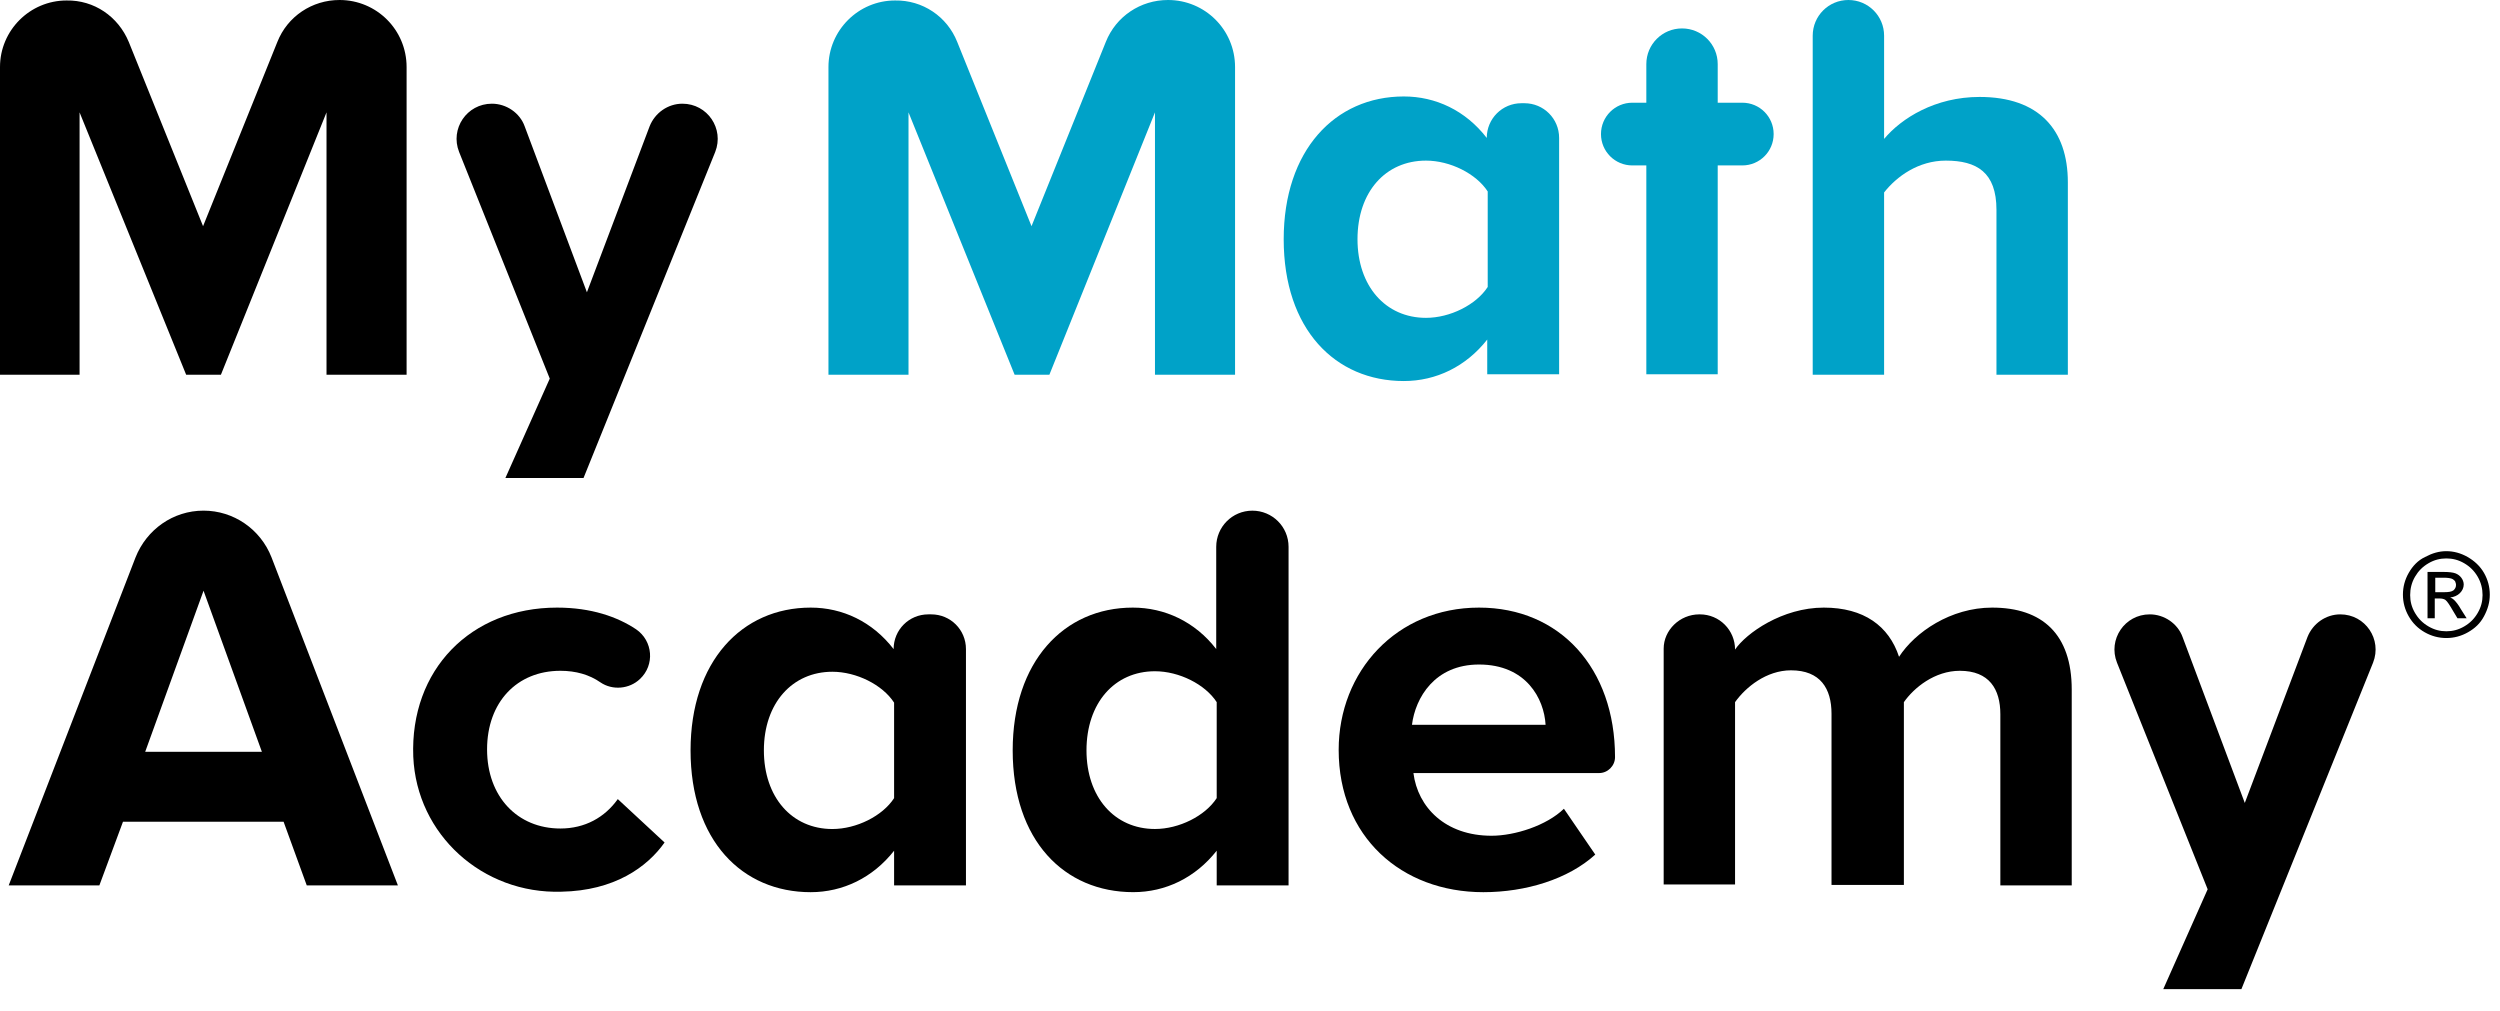
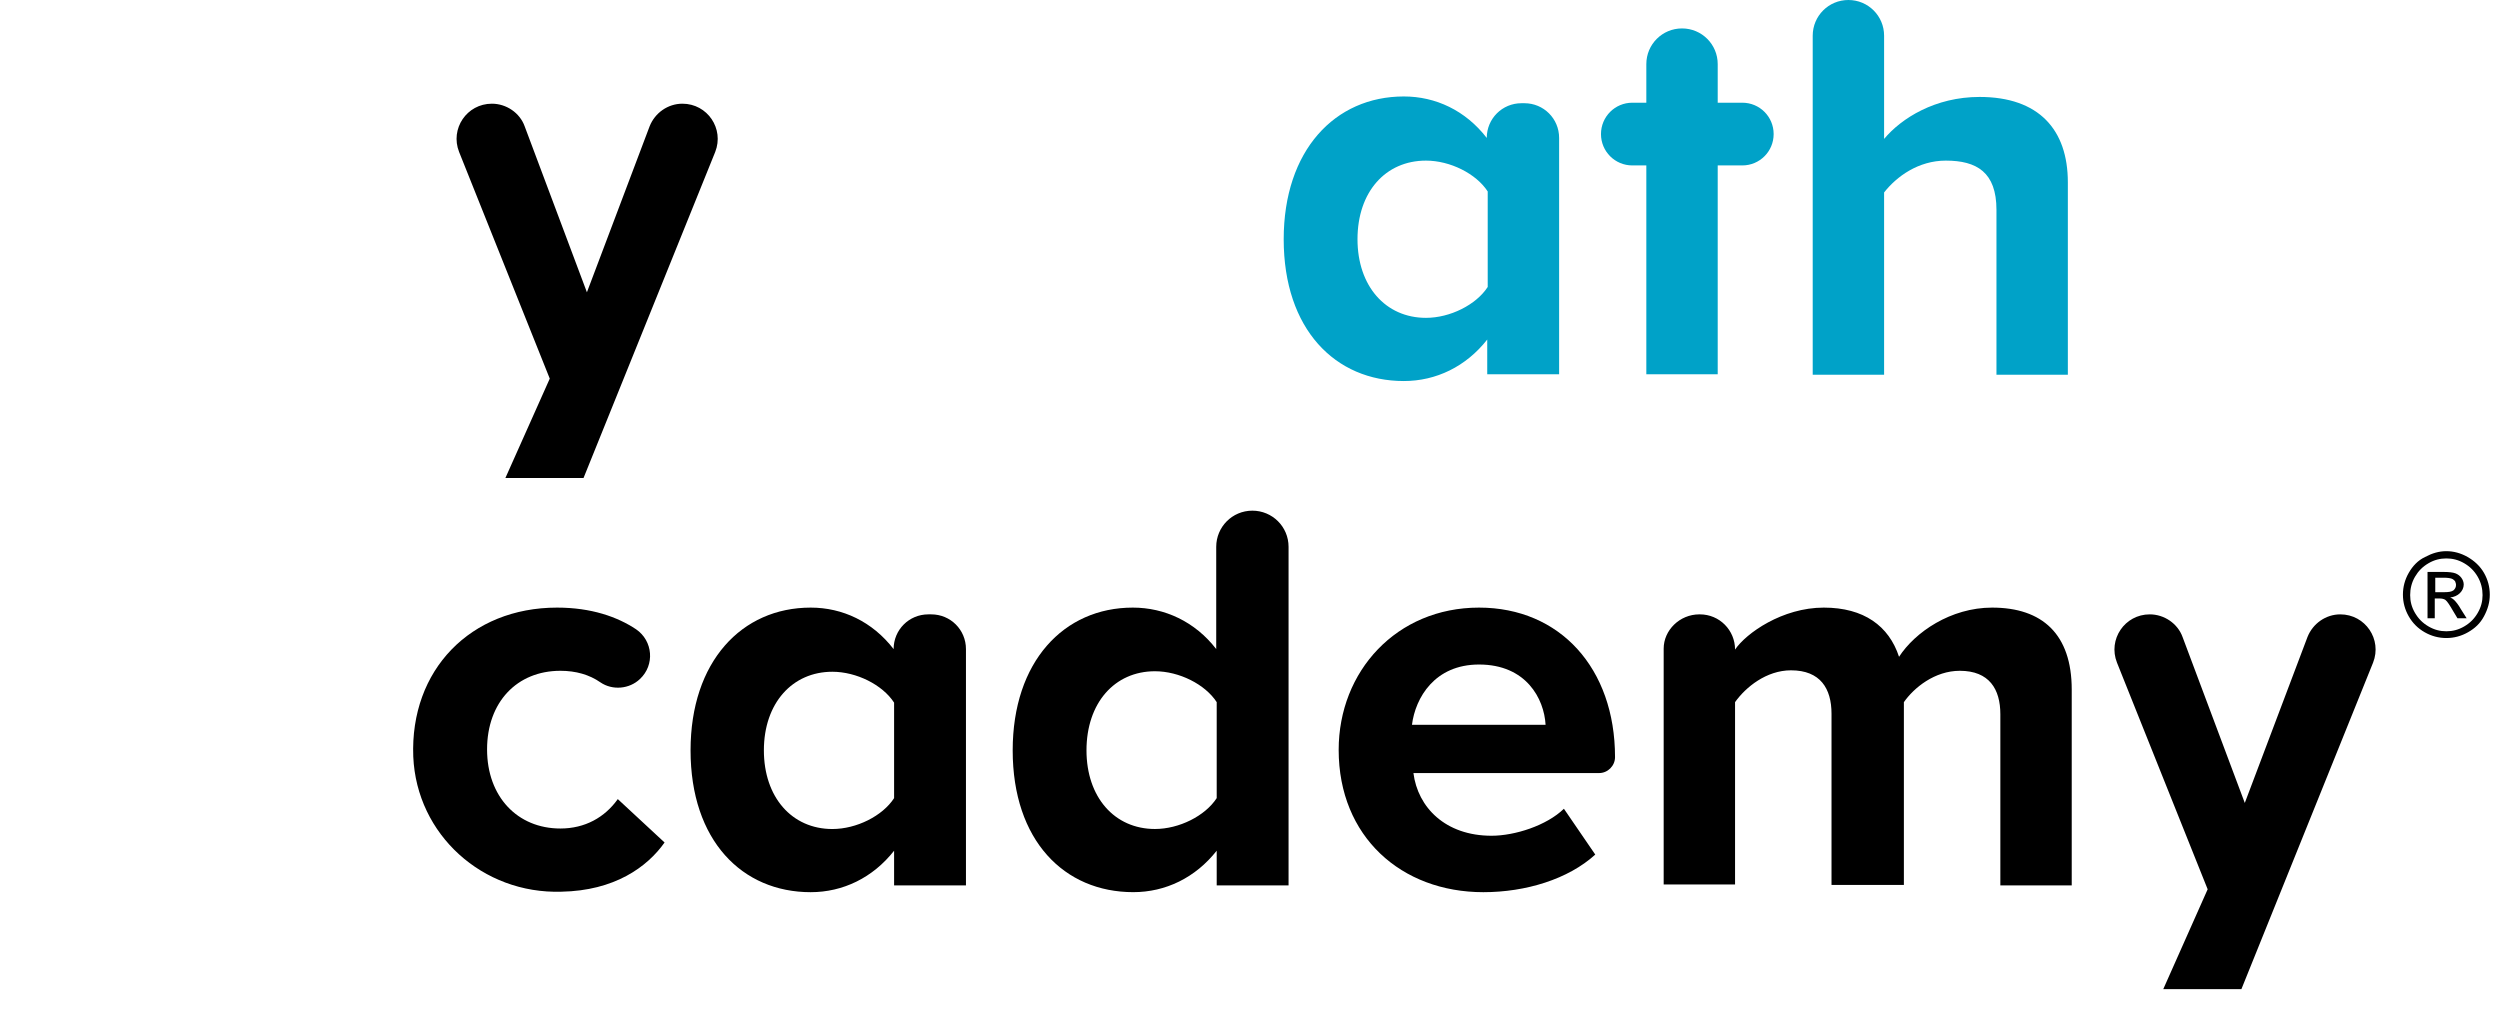
<svg xmlns="http://www.w3.org/2000/svg" width="94" height="38" viewBox="0 0 94 38" fill="none">
-   <path d="M4.842 1.578L7.635 8.505L10.428 1.578C10.808 0.617 11.733 0 12.767 0C14.163 0 15.288 1.124 15.288 2.521V14.091H12.277V4.225L8.306 14.091H7L2.992 4.225V14.091H0V2.521C0 1.142 1.124 0.018 2.503 0.018C3.536 1.10659e-06 4.443 0.617 4.842 1.578Z" fill="black" />
  <path d="M20.671 14.236L17.262 5.713C16.917 4.842 17.552 3.899 18.495 3.899C19.039 3.899 19.547 4.244 19.728 4.751L22.068 10.99L24.425 4.751C24.625 4.244 25.114 3.899 25.658 3.899C26.601 3.899 27.236 4.842 26.892 5.713L21.941 17.972H19.003L20.671 14.236Z" fill="black" />
-   <path d="M35.992 1.578L38.785 8.505L41.578 1.578C41.959 0.617 42.883 3.05176e-05 43.917 3.05176e-05C45.313 3.05176e-05 46.438 1.124 46.438 2.521V14.091H43.427V4.225L39.456 14.091H38.15L34.16 4.225V14.091H31.15V2.521C31.15 1.143 32.275 0.018 33.653 0.018C34.686 3.16242e-05 35.611 0.617 35.992 1.578Z" fill="#00A2C8" />
  <path d="M48.267 8.995C48.267 5.658 50.19 3.627 52.783 3.627C53.98 3.627 55.104 4.153 55.902 5.186C55.902 4.461 56.483 3.881 57.208 3.881H57.317C58.042 3.881 58.623 4.461 58.623 5.186V14.073H55.92V12.767C55.122 13.783 53.998 14.327 52.783 14.327C50.208 14.327 48.267 12.386 48.267 8.995ZM51.042 8.995C51.042 10.754 52.094 11.951 53.617 11.951C54.524 11.951 55.503 11.461 55.938 10.79V7.199C55.503 6.528 54.524 6.039 53.617 6.039C52.094 6.039 51.042 7.217 51.042 8.995Z" fill="#00A2C8" />
  <path d="M61.902 6.22H61.376C60.723 6.22 60.197 5.694 60.197 5.041C60.197 4.388 60.723 3.862 61.376 3.862H61.902V2.411C61.902 1.668 62.501 1.069 63.244 1.069C63.987 1.069 64.586 1.668 64.586 2.411V3.862H65.511C66.164 3.862 66.689 4.388 66.689 5.041C66.689 5.694 66.164 6.22 65.511 6.22H64.586V14.072H61.902V6.22Z" fill="#00A2C8" />
  <path d="M70.842 1.342V5.223C71.495 4.443 72.764 3.645 74.432 3.645C76.663 3.645 77.751 4.878 77.751 6.855V14.091H75.067V7.889C75.067 6.474 74.324 6.039 73.163 6.039C72.129 6.039 71.313 6.637 70.842 7.236V14.091H68.158V1.342C68.158 0.599 68.756 6.10352e-05 69.5 6.10352e-05C70.243 6.10352e-05 70.842 0.599 70.842 1.342Z" fill="#00A2C8" />
-   <path d="M0.327 33.291L5.096 20.959C5.513 19.908 6.51 19.2 7.653 19.2C8.777 19.2 9.793 19.89 10.21 20.959L14.961 33.291H11.534L10.663 30.897H4.624L3.736 33.291H0.327ZM9.847 28.268L7.653 22.211L5.459 28.268H9.847Z" fill="black" />
  <path d="M15.539 28.45C15.412 25.186 17.697 22.846 20.944 22.846C22.231 22.846 23.211 23.191 23.918 23.662C24.553 24.098 24.625 25.004 24.063 25.53C23.664 25.911 23.029 25.966 22.576 25.657C22.159 25.367 21.651 25.222 21.071 25.222C19.438 25.222 18.314 26.401 18.314 28.178C18.314 29.955 19.456 31.152 21.071 31.152C21.995 31.152 22.739 30.735 23.229 30.046L24.988 31.678C24.335 32.603 23.102 33.492 21.107 33.528C18.151 33.619 15.666 31.388 15.539 28.45Z" fill="black" />
  <path d="M25.965 28.214C25.965 24.877 27.887 22.846 30.481 22.846C31.678 22.846 32.802 23.372 33.6 24.406C33.6 23.68 34.18 23.1 34.906 23.1H35.015C35.74 23.1 36.32 23.68 36.32 24.406V33.292H33.618V31.987C32.82 33.002 31.696 33.546 30.481 33.546C27.905 33.546 25.965 31.606 25.965 28.214ZM28.722 28.214C28.722 29.974 29.773 31.171 31.297 31.171C32.204 31.171 33.183 30.681 33.618 30.01V26.419C33.183 25.748 32.204 25.258 31.297 25.258C29.792 25.258 28.722 26.437 28.722 28.214Z" fill="black" />
  <path d="M38.077 28.214C38.077 24.877 39.999 22.846 42.593 22.846C43.789 22.846 44.932 23.372 45.73 24.405V20.561C45.73 19.817 46.328 19.201 47.09 19.201C47.834 19.201 48.45 19.799 48.45 20.561V33.291H45.748V31.986C44.95 33.001 43.826 33.545 42.611 33.545C40.017 33.545 38.077 31.605 38.077 28.214ZM40.852 28.214C40.852 29.973 41.903 31.17 43.427 31.17C44.334 31.17 45.313 30.68 45.748 30.009V26.4C45.313 25.729 44.334 25.239 43.427 25.239C41.903 25.239 40.852 26.436 40.852 28.214Z" fill="black" />
  <path d="M50.334 28.196C50.334 25.24 52.51 22.846 55.611 22.846C58.658 22.846 60.725 25.131 60.725 28.468C60.725 28.795 60.453 29.067 60.127 29.067H53.145C53.308 30.354 54.342 31.424 56.083 31.424C56.953 31.424 58.15 31.044 58.803 30.409L59.982 32.132C58.966 33.057 57.37 33.546 55.774 33.546C52.691 33.546 50.334 31.461 50.334 28.196ZM55.611 24.986C53.943 24.986 53.217 26.238 53.09 27.253H58.114C58.059 26.274 57.388 24.986 55.611 24.986Z" fill="black" />
  <path d="M63.896 23.1H63.914C64.658 23.1 65.238 23.699 65.238 24.424C65.656 23.807 67.016 22.846 68.575 22.846C70.08 22.846 71.023 23.535 71.404 24.696C72.003 23.771 73.345 22.846 74.904 22.846C76.79 22.846 77.897 23.844 77.897 25.929V33.292H75.213V26.854C75.213 25.911 74.795 25.222 73.689 25.222C72.746 25.222 71.966 25.857 71.586 26.401V33.274H68.865V26.836C68.865 25.893 68.448 25.204 67.342 25.204C66.417 25.204 65.637 25.838 65.238 26.401V33.256H62.554V24.388C62.554 23.699 63.153 23.1 63.896 23.1Z" fill="black" />
  <path d="M83.008 33.437L79.598 24.914C79.254 24.043 79.888 23.1 80.831 23.1C81.375 23.1 81.883 23.445 82.065 23.953L84.404 30.191L86.761 23.953C86.961 23.445 87.451 23.1 87.995 23.1C88.938 23.1 89.572 24.043 89.228 24.914L84.277 37.191H81.339L83.008 33.437Z" fill="black" />
  <path d="M91.983 20.724C92.255 20.724 92.527 20.797 92.781 20.942C93.035 21.087 93.253 21.287 93.398 21.541C93.543 21.795 93.616 22.067 93.616 22.357C93.616 22.647 93.543 22.901 93.398 23.173C93.253 23.445 93.053 23.627 92.799 23.772C92.545 23.917 92.273 23.99 91.983 23.99C91.693 23.99 91.421 23.917 91.167 23.772C90.913 23.627 90.713 23.427 90.568 23.173C90.423 22.919 90.35 22.647 90.35 22.357C90.35 22.067 90.423 21.795 90.568 21.541C90.713 21.287 90.913 21.069 91.185 20.942C91.457 20.797 91.711 20.724 91.983 20.724ZM91.983 20.997C91.747 20.997 91.529 21.051 91.312 21.178C91.094 21.305 90.931 21.468 90.804 21.686C90.677 21.904 90.622 22.139 90.622 22.375C90.622 22.611 90.677 22.829 90.804 23.046C90.931 23.264 91.094 23.427 91.312 23.554C91.529 23.681 91.747 23.736 91.983 23.736C92.219 23.736 92.436 23.681 92.654 23.554C92.872 23.427 93.035 23.264 93.162 23.046C93.289 22.829 93.344 22.611 93.344 22.375C93.344 22.139 93.289 21.904 93.162 21.686C93.035 21.468 92.872 21.305 92.654 21.178C92.436 21.051 92.219 20.997 91.983 20.997ZM91.275 23.264V21.505H91.874C92.074 21.505 92.237 21.523 92.328 21.559C92.418 21.595 92.491 21.65 92.545 21.722C92.6 21.795 92.636 21.885 92.636 21.976C92.636 22.103 92.582 22.212 92.491 22.303C92.4 22.393 92.273 22.448 92.128 22.466C92.182 22.484 92.237 22.52 92.273 22.557C92.346 22.629 92.436 22.738 92.527 22.901L92.745 23.246H92.4L92.237 22.974C92.11 22.756 92.019 22.611 91.947 22.557C91.892 22.52 91.82 22.502 91.711 22.502H91.547V23.246H91.275V23.264ZM91.566 22.266H91.91C92.074 22.266 92.182 22.248 92.255 22.194C92.309 22.139 92.346 22.085 92.346 21.994C92.346 21.94 92.328 21.904 92.309 21.849C92.273 21.813 92.237 21.777 92.182 21.758C92.128 21.74 92.037 21.722 91.892 21.722H91.566V22.266Z" fill="black" />
</svg>